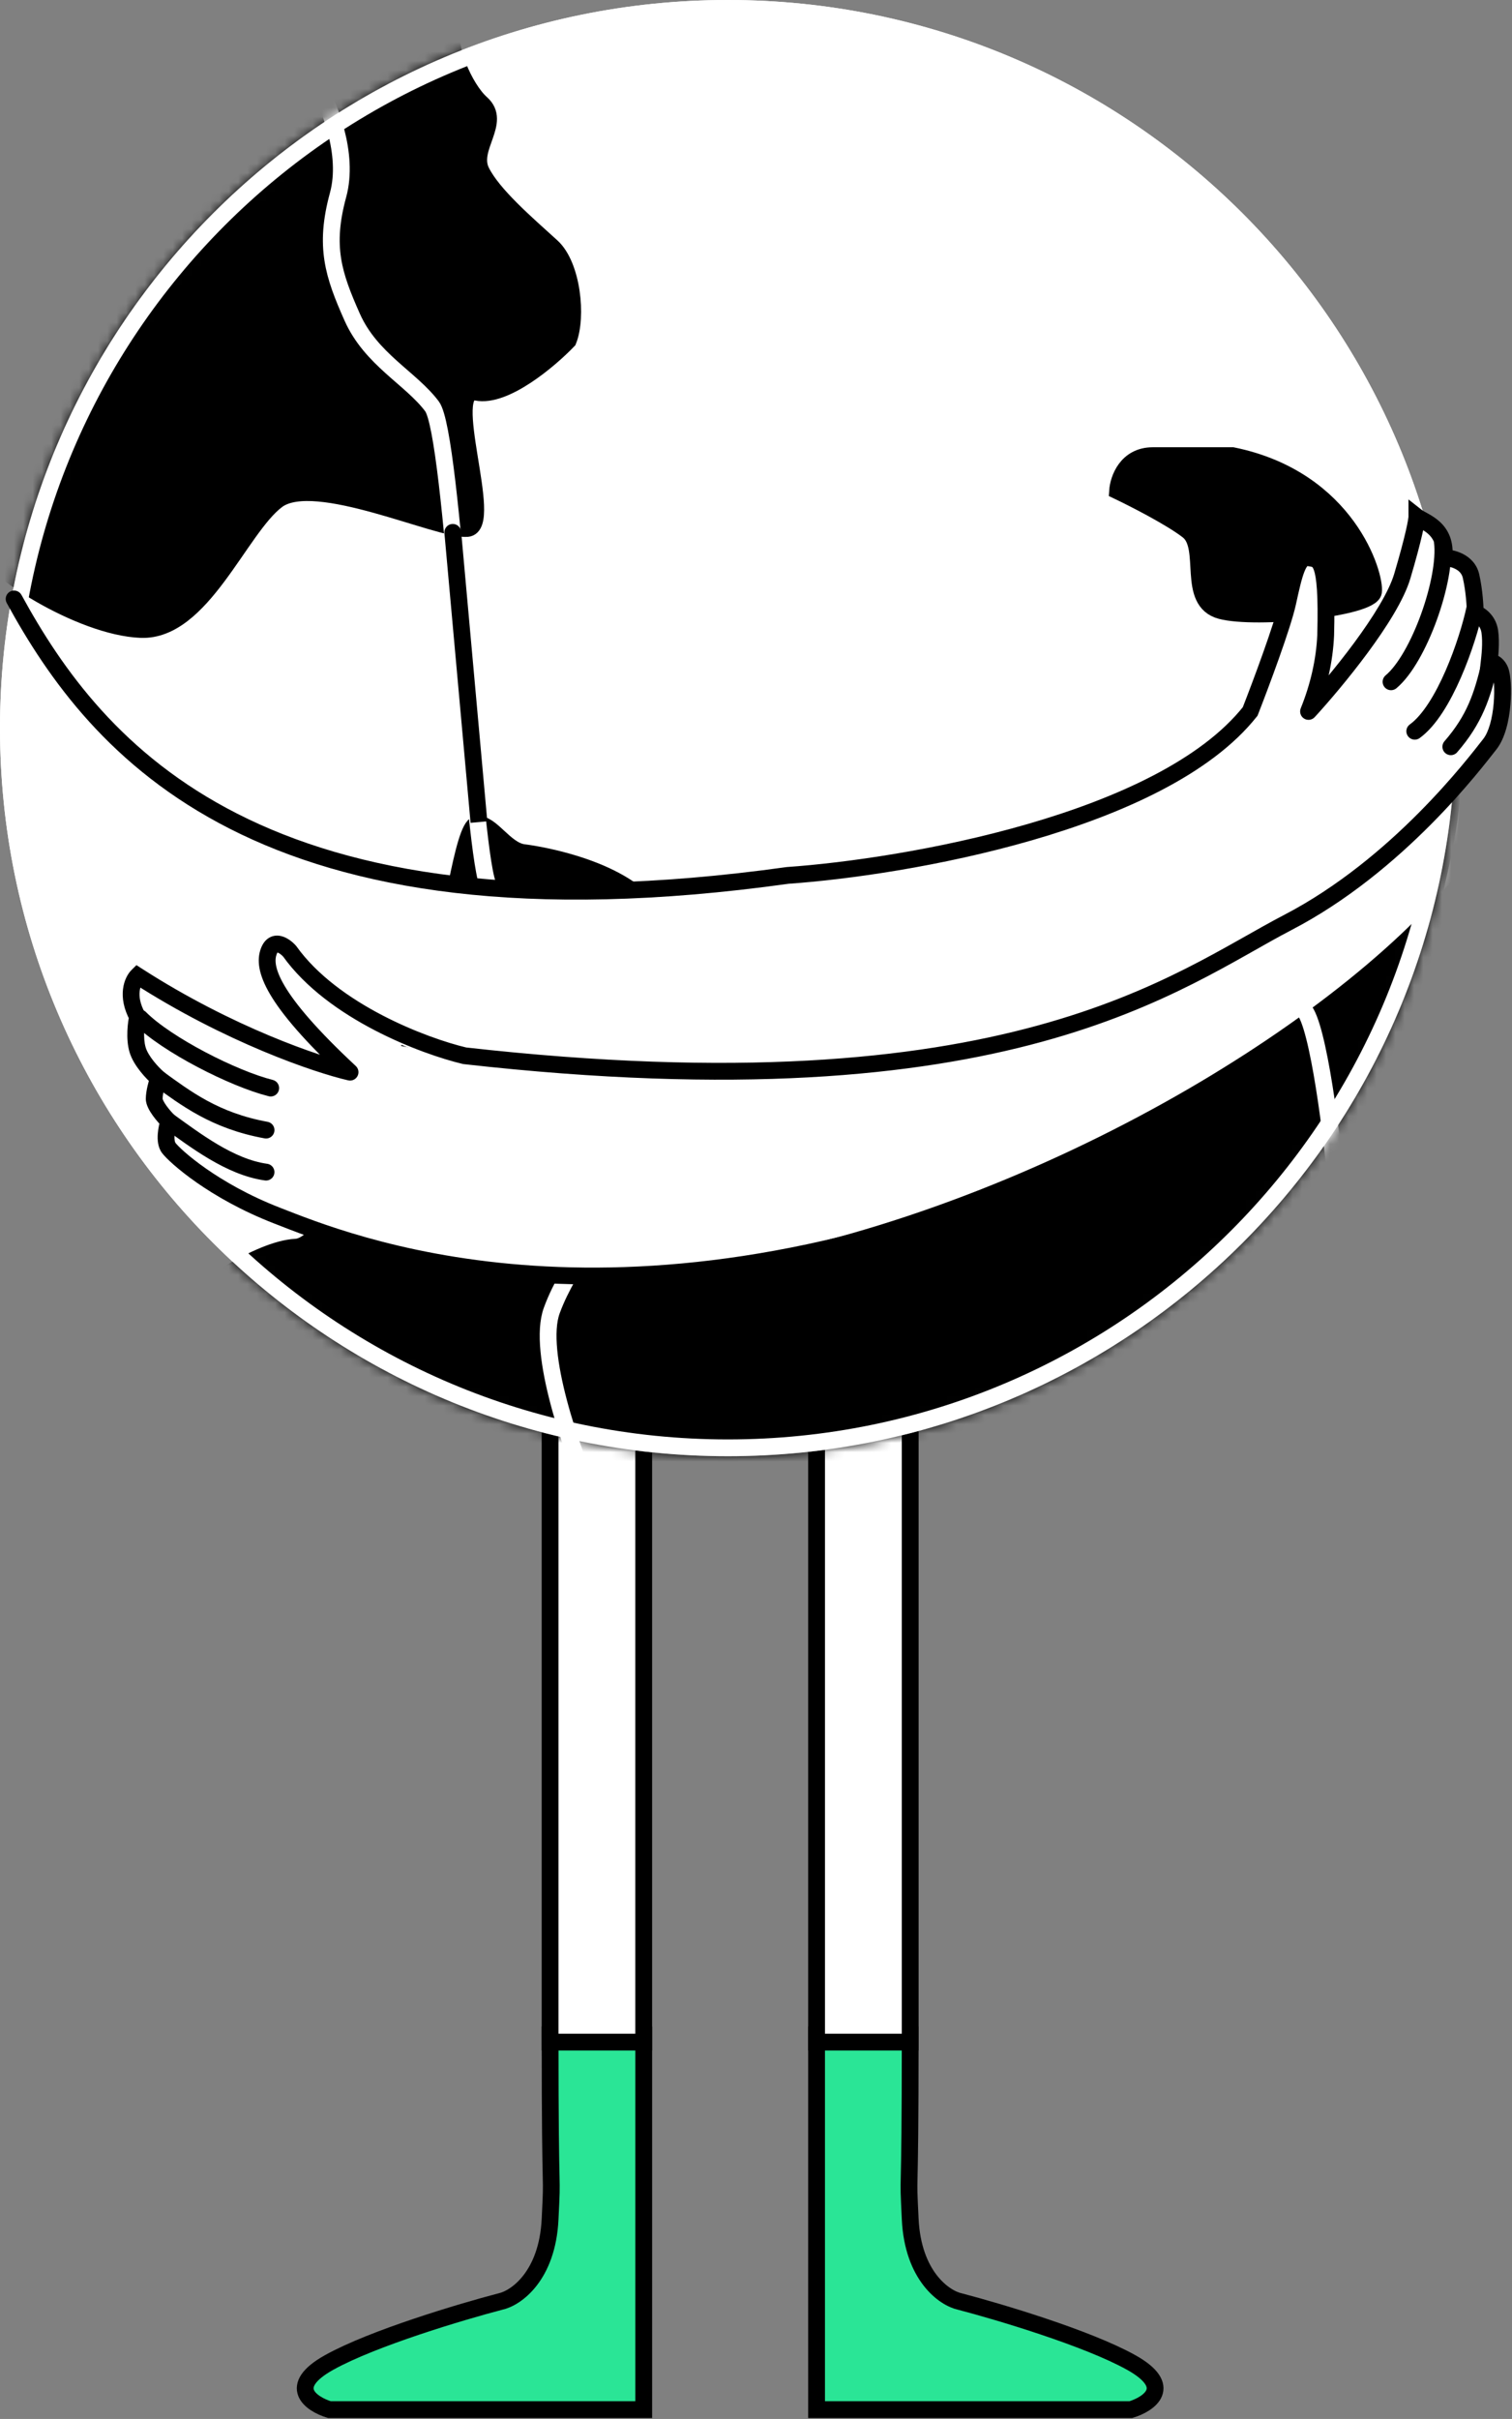
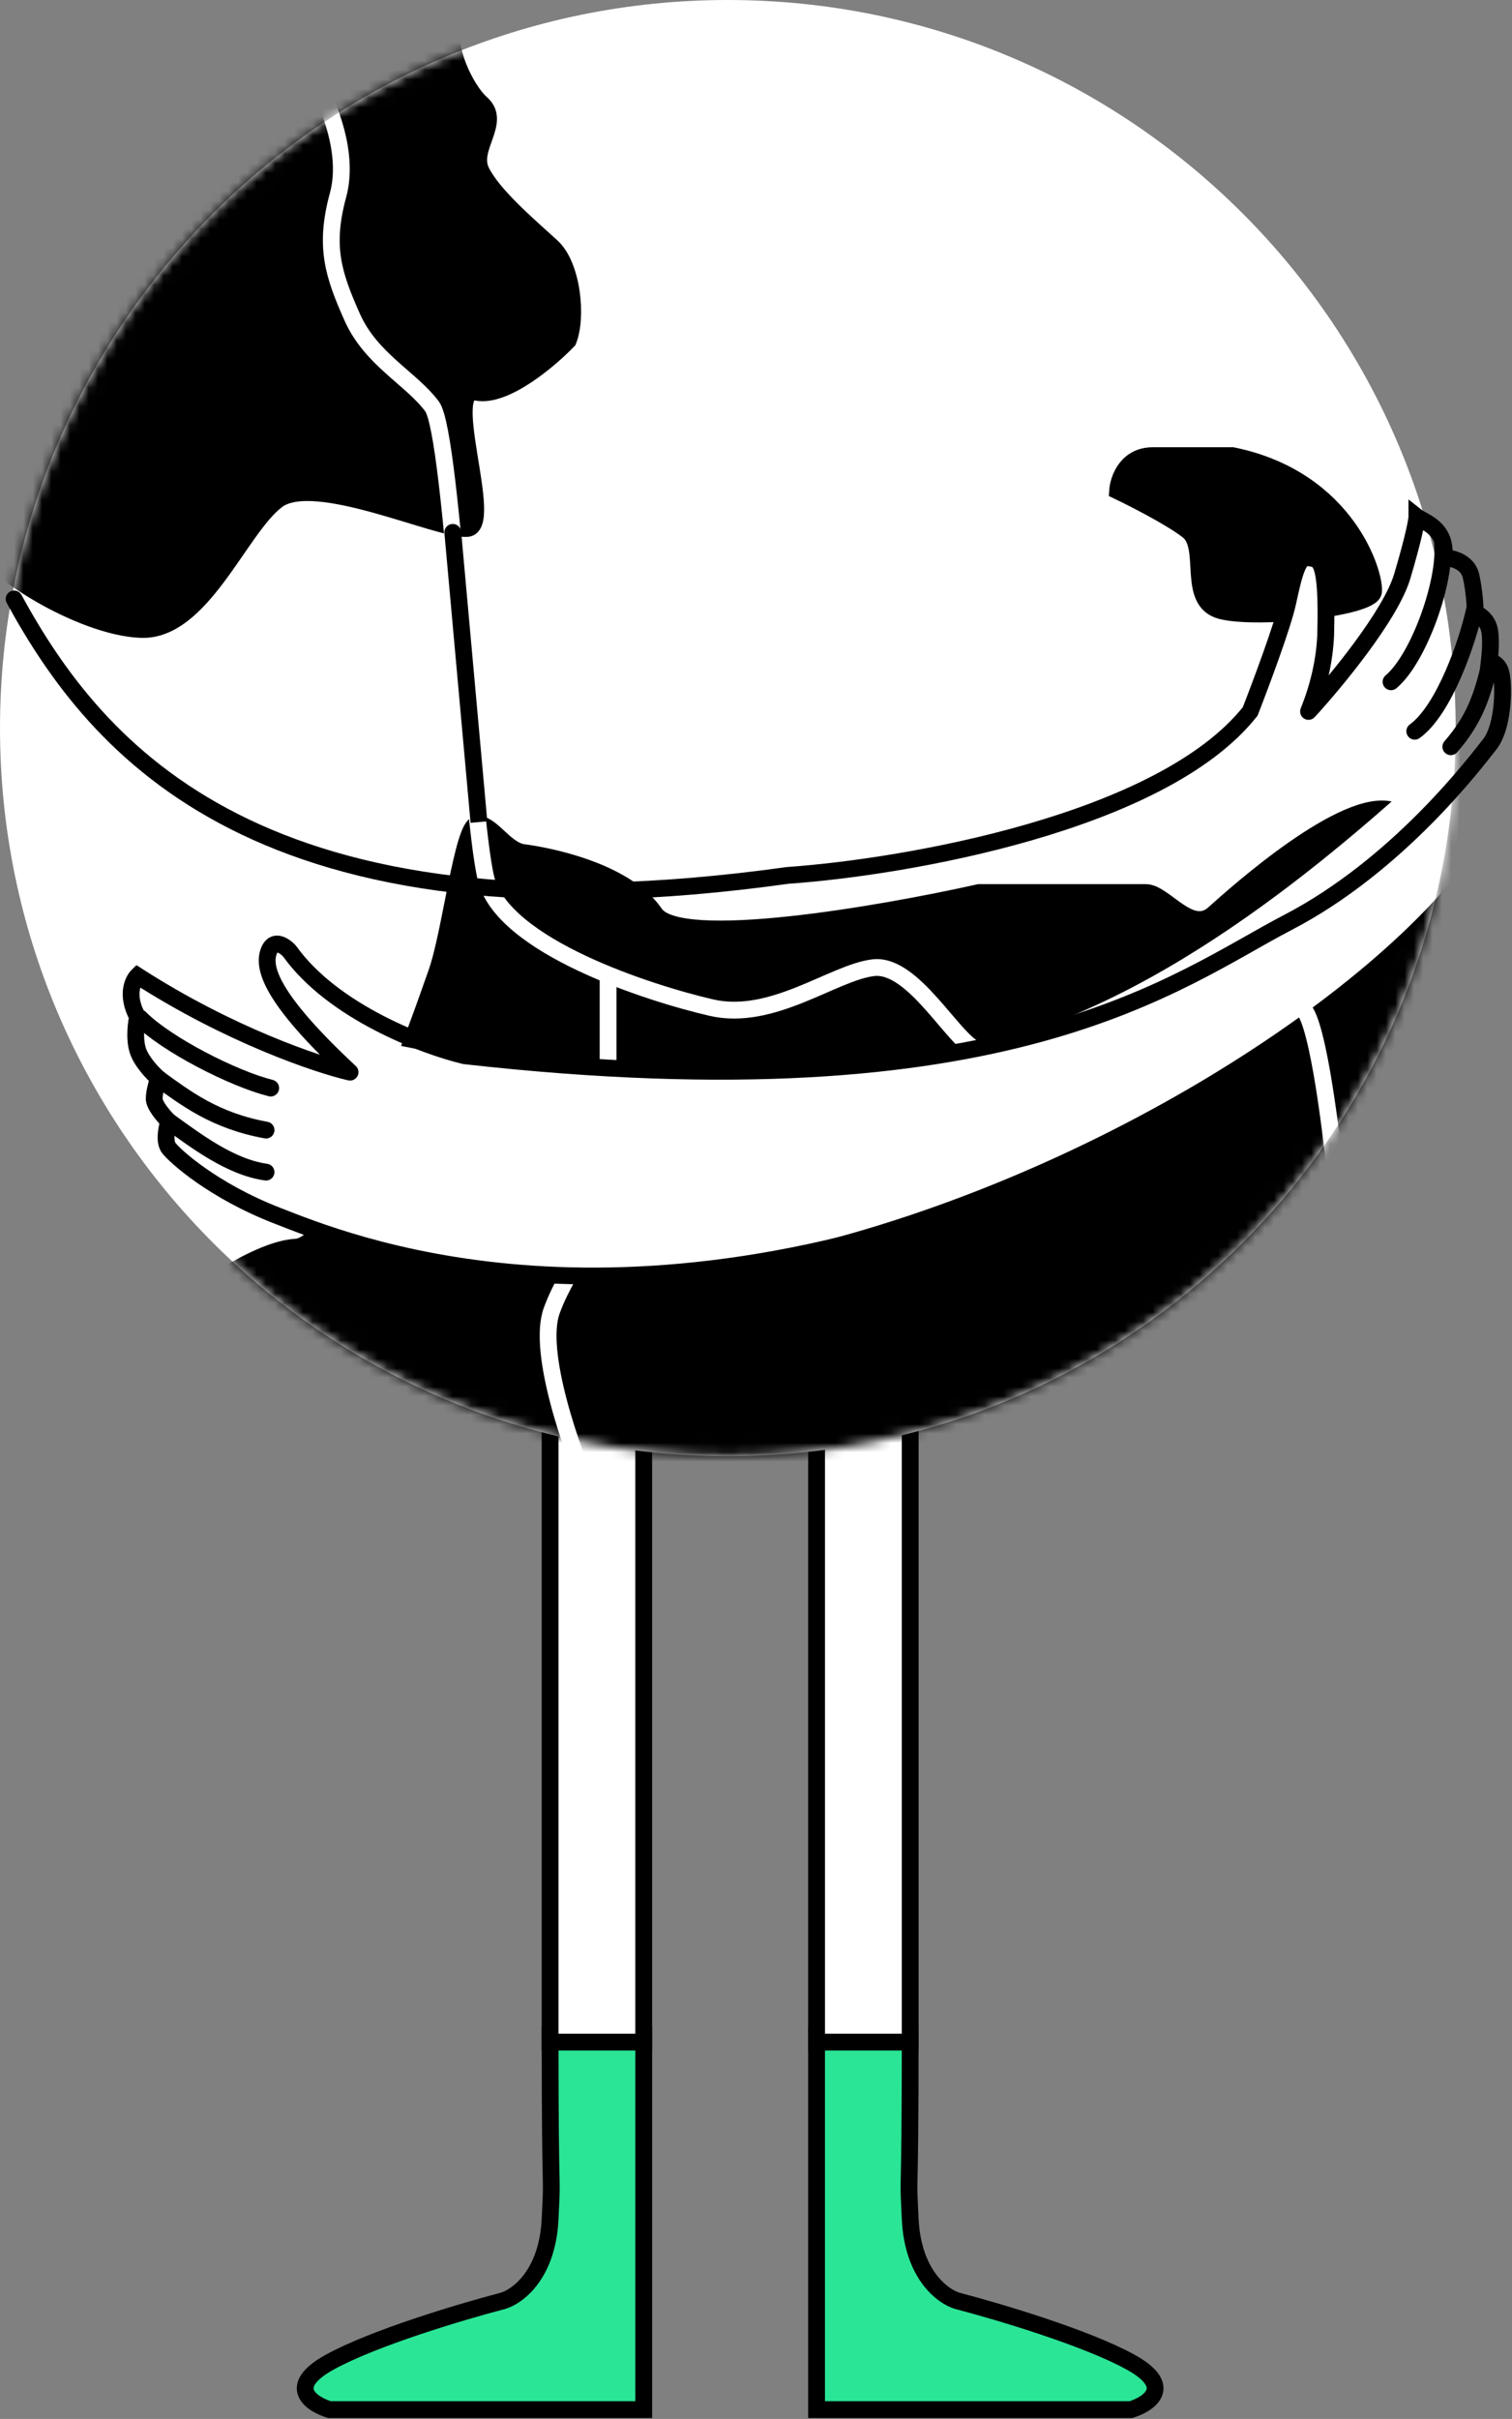
<svg xmlns="http://www.w3.org/2000/svg" width="162" height="259" viewBox="0 0 162 259" fill="none">
  <rect x="0" y="0" width="162" height="259" fill="#808080" stroke="none" />
  <path d="M87.49 258V217.881H97.522C97.522 237.76 97.23 231.541 97.522 237.613C97.815 243.685 101.159 246.073 102.867 246.434C107.016 247.518 116.487 250.337 121.173 252.94C125.859 255.542 123.126 257.397 121.173 258H87.49Z" fill="#2AE596" stroke="black" stroke-width="1.8" />
  <rect x="87.49" y="54.321" width="10.032" height="164.332" fill="white" stroke="black" stroke-width="1.8" />
  <path d="M68.971 258V217.881H58.938C58.938 237.76 59.231 231.541 58.938 237.613C58.646 243.685 55.302 246.073 53.594 246.434C49.444 247.518 39.974 250.338 35.288 252.94C30.602 255.542 33.335 257.398 35.288 258H68.971Z" fill="#2AE596" stroke="black" stroke-width="1.8" />
  <rect width="10.032" height="164.332" transform="matrix(-1 0 0 1 68.969 54.321)" fill="white" stroke="black" stroke-width="1.8" />
  <path d="M155.062 77.961C155.062 120.52 120.552 155.022 77.981 155.022C35.41 155.022 0.9 120.52 0.9 77.961C0.9 35.402 35.41 0.9 77.981 0.9C120.552 0.9 155.062 35.402 155.062 77.961Z" fill="white" stroke="white" stroke-width="1.8" />
-   <path d="M145.899 69.159C149.32 65.94 151.181 58.932 151.684 56.082C153.294 55.679 154.368 58.597 154.703 59.854C155.29 60.105 156.816 60.458 157.219 60.86C157.621 61.262 157.638 64.297 157.722 65.638C159.231 66.141 159.483 68.103 159.483 68.907C159.483 69.712 159.147 71.087 158.979 71.674C159.147 71.506 159.633 71.171 160.237 71.171C160.992 71.171 160.74 72.177 160.992 75.195C161.243 78.213 155.709 84.248 154.955 84.751C154.351 85.154 152.858 82.739 152.187 81.482C148.666 78.716 142.478 72.378 145.899 69.159Z" fill="white" />
  <mask id="mask0" mask-type="alpha" maskUnits="userSpaceOnUse" x="0" y="0" width="156" height="156">
    <path d="M155.062 77.961C155.062 120.52 120.552 155.022 77.981 155.022C35.41 155.022 0.9 120.52 0.9 77.961C0.9 35.402 35.41 0.9 77.981 0.9C120.552 0.9 155.062 35.402 155.062 77.961Z" fill="#C4C4C4" stroke="black" stroke-width="1.8" />
  </mask>
  <g mask="url(#mask0)">
    <path d="M51.569 11.065C49.758 9.456 47.796 4.862 48.551 3.018C17.61 4.275 -1.508 56.584 -1.508 58.596C-1.508 60.608 8.554 67.147 15.095 67.398C21.635 67.65 25.66 56.584 29.684 53.567C33.709 50.549 47.042 56.836 50.06 56.584C53.079 56.333 47.293 41.244 51.066 41.998C54.085 42.602 58.864 38.561 60.877 36.466C61.883 33.951 61.33 28.418 59.116 26.406C56.349 23.891 52.827 20.873 51.569 18.358C50.312 15.844 53.834 13.077 51.569 11.065Z" fill="black" stroke="black" stroke-width="1.8" />
    <path d="M31.695 133.54C27.67 133.741 20.962 138.485 18.111 140.833L58.863 186.1L165.52 142.593C161.747 124.486 153.194 87.97 149.169 86.763C144.138 85.254 132.567 95.565 130.052 97.829C127.536 100.092 124.769 95.565 122.757 95.565H104.896C94.415 97.912 72.799 101.651 70.182 97.829C66.912 93.05 58.108 91.541 56.096 91.29C54.083 91.038 52.574 88.02 51.065 88.272C49.555 88.523 48.297 99.84 46.788 104.116C45.279 108.391 36.726 133.288 31.695 133.54Z" fill="black" stroke="black" stroke-width="1.8" />
    <path d="M123.514 48.788H132.066C144.392 51.303 147.411 61.614 147.159 63.375C146.908 65.135 134.582 66.392 130.808 65.386C127.035 64.38 129.551 58.596 127.287 56.836C125.476 55.428 121.501 53.399 119.74 52.561C119.824 51.303 120.696 48.788 123.514 48.788Z" fill="black" stroke="black" stroke-width="1.8" />
    <path d="M143.132 126.247C142.545 120.211 140.968 108.089 139.359 107.888C137.346 107.637 107.16 113.421 104.644 112.415C102.129 111.409 97.853 103.11 93.576 103.613C89.3 104.116 82.76 109.397 76.219 107.888C69.679 106.379 53.831 101.349 52.07 94.056C50.309 86.763 48.548 46.525 46.285 43.507C44.021 40.489 39.744 38.477 37.732 33.951C35.719 29.424 34.713 26.406 36.222 20.873C37.43 16.447 35.217 11.149 33.959 9.053" stroke="white" stroke-width="1.8" />
    <path d="M49.408 56.919C49.363 56.424 48.926 56.059 48.431 56.104C47.936 56.148 47.571 56.586 47.615 57.081L49.408 56.919ZM47.615 57.081L50.418 88.102L52.211 87.94L49.408 56.919L47.615 57.081Z" fill="black" />
    <path d="M63.391 160.198C61.294 155.419 57.505 144.756 59.114 140.33C61.127 134.797 65.152 132.031 65.152 122.726C65.152 115.282 65.152 107.218 65.152 104.116" stroke="white" stroke-width="1.8" />
    <path d="M139.516 59.854C138.744 59.854 137.748 65.459 137.346 68.261L142.169 68.908C143.134 60.178 140.481 59.854 139.516 59.854Z" fill="white" />
-     <path d="M52.574 114.427C49.556 114.427 44.608 112.582 42.512 111.66L41.506 92.799C44.105 93.218 54.033 94.911 59.869 95.314C67.164 95.817 97.853 92.547 103.891 91.29C108.047 90.424 122.757 85.254 129.297 81.482C137.431 79.973 153.044 77.609 151.434 84.248C148.933 94.559 115.21 110.403 104.394 112.918C85.641 117.278 56.347 114.427 52.574 114.427Z" fill="white" />
    <path d="M115.713 108.391C95.841 116.942 57.857 115.517 41.506 111.661L32.953 131.528C38.823 132.953 55.844 138.57 75.465 135.552C108.893 130.41 142.629 110.152 155.962 93.805L156.716 79.219C153.195 81.566 136.005 99.66 115.713 108.391Z" fill="white" />
-     <path d="M153.039 98C153.872 95 155.539 88.1 155.539 84.5" stroke="black" stroke-width="1.8" />
  </g>
-   <path d="M155.062 77.961C155.062 120.52 120.552 155.022 77.981 155.022C35.41 155.022 0.9 120.52 0.9 77.961C0.9 35.402 35.41 0.9 77.981 0.9C120.552 0.9 155.062 35.402 155.062 77.961Z" stroke="white" stroke-width="1.8" />
-   <path d="M2.299 63.698C2.061 63.262 1.514 63.102 1.078 63.34C0.642 63.579 0.482 64.126 0.72 64.562L2.299 63.698ZM84.388 93.731L84.326 92.834L84.295 92.836L84.264 92.84L84.388 93.731ZM133.948 76.175L134.653 76.734L134.737 76.629L134.786 76.503L133.948 76.175ZM137.966 64.544L137.087 64.353L137.087 64.353L137.966 64.544ZM142.037 68L142.936 68.039L142.936 68.031L142.937 68.023L142.037 68ZM140.198 76.175L139.365 75.836C139.201 76.239 139.349 76.702 139.716 76.935C140.084 77.169 140.566 77.105 140.861 76.785L140.198 76.175ZM151.807 55.328L152.363 54.62L150.907 53.475V55.328H151.807ZM154.709 59.717L153.814 59.624L153.711 60.617H154.709V59.717ZM158.058 65.642H157.158V66.294L157.777 66.497L158.058 65.642ZM159.541 71L158.647 70.899L158.432 72.803L160.035 71.753L159.541 71ZM160.736 71.786L159.903 72.126L160.736 71.786ZM49.786 113.043L49.578 113.919L49.631 113.931L49.685 113.937L49.786 113.043ZM31.034 101.851L31.766 101.328L31.738 101.289L31.706 101.253L31.034 101.851ZM28.802 101.851L29.642 102.172L29.642 102.172L28.802 101.851ZM37.508 114.799L37.306 115.676C37.703 115.767 38.112 115.58 38.303 115.221C38.494 114.861 38.419 114.418 38.121 114.14L37.508 114.799ZM14.738 104.484L15.225 103.728L14.62 103.338L14.107 103.843L14.738 104.484ZM14.738 108.873L15.615 109.072L15.691 108.74L15.527 108.441L14.738 108.873ZM16.97 115.457L17.822 115.746L18.017 115.171L17.557 114.775L16.97 115.457ZM18.086 120.065L18.939 120.354L19.12 119.819L18.717 119.424L18.086 120.065ZM18.086 122.918L17.371 123.464L17.371 123.464L18.086 122.918ZM29.695 130.16L30.02 129.321L30.02 129.321L29.695 130.16ZM0.72 64.562C5.167 72.69 11.844 82.24 24.613 88.731C37.369 95.216 56.089 98.589 84.513 94.623L84.264 92.84C56.074 96.774 37.757 93.394 25.428 87.126C13.112 80.865 6.657 71.664 2.299 63.698L0.72 64.562ZM84.451 94.629C90.791 94.187 100.878 92.773 110.584 89.966C120.241 87.172 129.732 82.941 134.653 76.734L133.242 75.616C128.698 81.348 119.697 85.456 110.084 88.236C100.521 91.003 90.562 92.398 84.326 92.834L84.451 94.629ZM134.786 76.503C135.892 73.676 138.291 67.28 138.845 64.736L137.087 64.353C136.569 66.725 134.236 72.969 133.109 75.847L134.786 76.503ZM138.845 64.736C139.187 63.17 139.45 61.993 139.752 61.226C139.904 60.839 140.029 60.661 140.098 60.593C140.124 60.569 140.121 60.58 140.087 60.591C140.049 60.603 140.022 60.599 140.025 60.6L140.372 58.834C139.77 58.715 139.242 58.918 138.847 59.299C138.498 59.636 138.26 60.103 138.077 60.566C137.71 61.5 137.415 62.846 137.087 64.353L138.845 64.736ZM140.025 60.6C140.114 60.617 140.199 60.631 140.268 60.641C140.342 60.653 140.394 60.661 140.445 60.67C140.544 60.688 140.579 60.702 140.593 60.709C140.597 60.71 140.606 60.713 140.627 60.74C140.655 60.775 140.709 60.858 140.772 61.034C140.904 61.401 141.03 62.048 141.103 63.184C141.175 64.306 141.193 65.849 141.137 67.977L142.937 68.023C142.993 65.871 142.976 64.267 142.899 63.068C142.823 61.882 142.684 61.035 142.467 60.428C142.239 59.791 141.895 59.341 141.383 59.091C141.154 58.98 140.935 58.929 140.769 58.899C140.687 58.884 140.605 58.872 140.543 58.862C140.475 58.852 140.422 58.843 140.372 58.834L140.025 60.6ZM141.138 67.961C141.026 70.573 140.401 73.289 139.365 75.836L141.032 76.515C142.139 73.795 142.814 70.876 142.936 68.039L141.138 67.961ZM140.861 76.785C142.293 75.229 144.513 72.636 146.537 69.896C148.537 67.188 150.432 64.222 151.107 61.948L149.381 61.436C148.806 63.375 147.092 66.115 145.089 68.827C143.109 71.507 140.932 74.049 139.536 75.566L140.861 76.785ZM151.107 61.948C151.736 59.829 152.132 58.31 152.371 57.269C152.602 56.267 152.707 55.63 152.707 55.328H150.907C150.907 55.321 150.907 55.348 150.897 55.427C150.889 55.499 150.874 55.6 150.851 55.732C150.806 55.995 150.732 56.367 150.617 56.865C150.388 57.861 150.003 59.341 149.381 61.436L151.107 61.948ZM151.25 56.035C151.509 56.238 151.924 56.448 152.179 56.592C152.492 56.768 152.791 56.957 153.051 57.197C153.522 57.631 153.95 58.305 153.814 59.624L155.604 59.809C155.8 57.911 155.149 56.683 154.272 55.874C153.858 55.492 153.416 55.223 153.063 55.024C152.652 54.792 152.477 54.71 152.363 54.62L151.25 56.035ZM154.709 60.617C155.003 60.617 155.494 60.693 155.923 60.913C156.332 61.122 156.628 61.427 156.733 61.89L158.489 61.493C158.236 60.377 157.491 59.694 156.743 59.311C156.015 58.938 155.233 58.817 154.709 58.817V60.617ZM156.733 61.89C157.072 63.387 157.158 65.028 157.158 65.642H158.958C158.958 64.939 158.865 63.157 158.489 61.493L156.733 61.89ZM157.777 66.497C158 66.57 158.614 66.95 158.73 67.746L160.511 67.487C160.269 65.826 159.008 65.006 158.338 64.787L157.777 66.497ZM158.73 67.746C158.888 68.838 158.725 70.211 158.647 70.899L160.436 71.101C160.507 70.472 160.709 68.853 160.511 67.487L158.73 67.746ZM160.035 71.753C159.92 71.828 159.826 71.837 159.788 71.838C159.741 71.838 159.715 71.828 159.709 71.825C159.686 71.815 159.79 71.849 159.903 72.126L161.57 71.447C161.099 70.289 159.943 69.661 159.048 70.247L160.035 71.753ZM159.903 72.126C159.955 72.254 160.034 72.634 160.072 73.26C160.107 73.852 160.101 74.575 160.035 75.329C159.898 76.892 159.521 78.361 158.914 79.128L160.326 80.245C161.282 79.037 161.686 77.105 161.828 75.486C161.902 74.648 161.91 73.836 161.868 73.152C161.829 72.502 161.741 71.868 161.57 71.447L159.903 72.126ZM158.914 79.128C157.339 81.119 149.188 91.937 137.551 97.98L138.381 99.577C150.407 93.332 158.776 82.204 160.326 80.245L158.914 79.128ZM137.551 97.98C131.548 101.098 124.268 106.228 111.135 109.816C98.016 113.4 79.047 115.431 49.887 112.149L49.685 113.937C79.014 117.238 98.219 115.21 111.61 111.552C124.987 107.898 132.552 102.605 138.381 99.577L137.551 97.98ZM49.994 112.167C47.905 111.672 44.448 110.523 40.949 108.701C37.44 106.874 33.971 104.412 31.766 101.328L30.302 102.374C32.74 105.786 36.49 108.408 40.117 110.297C43.754 112.191 47.352 113.39 49.578 113.919L49.994 112.167ZM31.706 101.253C31.4 100.909 30.825 100.396 30.134 100.23C29.756 100.139 29.295 100.142 28.854 100.396C28.424 100.644 28.141 101.057 27.961 101.53L29.642 102.172C29.73 101.943 29.795 101.932 29.752 101.956C29.699 101.987 29.664 101.968 29.713 101.98C29.775 101.995 29.881 102.041 30.017 102.139C30.148 102.232 30.27 102.347 30.362 102.449L31.706 101.253ZM27.961 101.53C27.488 102.769 27.677 104.33 28.948 106.479C30.213 108.62 32.632 111.487 36.895 115.457L38.121 114.14C33.901 110.209 31.631 107.481 30.497 105.563C29.368 103.652 29.445 102.689 29.642 102.172L27.961 101.53ZM37.71 113.921C34.311 113.14 24.957 109.99 15.225 103.728L14.251 105.241C24.163 111.619 33.71 114.848 37.306 115.676L37.71 113.921ZM14.107 103.843C13.272 104.663 12.523 106.704 13.948 109.306L15.527 108.441C14.452 106.478 15.161 105.33 15.368 105.126L14.107 103.843ZM13.86 108.675C13.699 109.385 13.453 111.188 13.873 112.636L15.602 112.133C15.308 111.123 15.478 109.679 15.615 109.072L13.86 108.675ZM13.873 112.636C14.1 113.417 14.594 114.166 15.061 114.751C15.537 115.348 16.045 115.849 16.383 116.139L17.557 114.775C17.299 114.553 16.87 114.132 16.468 113.628C16.056 113.112 15.732 112.581 15.602 112.133L13.873 112.636ZM16.118 115.168C15.966 115.615 15.623 116.79 15.623 117.651H17.424C17.424 117.108 17.676 116.176 17.822 115.746L16.118 115.168ZM15.623 117.651C15.623 118.026 15.755 118.377 15.884 118.644C16.02 118.927 16.199 119.205 16.379 119.456C16.741 119.957 17.167 120.424 17.455 120.707L18.717 119.424C18.485 119.195 18.129 118.805 17.84 118.403C17.695 118.203 17.58 118.017 17.505 117.862C17.422 117.69 17.424 117.628 17.424 117.651H15.623ZM17.234 119.776C17.103 120.163 16.949 120.777 16.904 121.411C16.862 121.994 16.891 122.835 17.371 123.464L18.802 122.372C18.746 122.299 18.663 122.043 18.699 121.54C18.732 121.087 18.846 120.626 18.939 120.354L17.234 119.776ZM17.371 123.464C17.79 124.014 19.068 125.222 21.055 126.608C23.068 128.012 25.866 129.639 29.369 130.999L30.02 129.321C26.666 128.019 23.994 126.463 22.085 125.132C20.15 123.782 19.052 122.701 18.802 122.372L17.371 123.464ZM29.369 130.999C36.784 133.878 65.447 145.82 110.397 127.703L109.725 126.034C65.379 143.906 37.236 132.122 30.02 129.321L29.369 130.999Z" fill="black" />
+   <path d="M2.299 63.698C2.061 63.262 1.514 63.102 1.078 63.34C0.642 63.579 0.482 64.126 0.72 64.562L2.299 63.698ZM84.388 93.731L84.326 92.834L84.295 92.836L84.264 92.84L84.388 93.731ZM133.948 76.175L134.653 76.734L134.737 76.629L134.786 76.503L133.948 76.175ZM137.966 64.544L137.087 64.353L137.087 64.353L137.966 64.544ZM142.037 68L142.936 68.039L142.936 68.031L142.937 68.023L142.037 68ZM140.198 76.175L139.365 75.836C139.201 76.239 139.349 76.702 139.716 76.935C140.084 77.169 140.566 77.105 140.861 76.785L140.198 76.175ZM151.807 55.328L152.363 54.62L150.907 53.475V55.328H151.807ZM154.709 59.717L153.814 59.624L153.711 60.617H154.709V59.717ZM158.058 65.642H157.158V66.294L157.777 66.497L158.058 65.642ZM159.541 71L158.647 70.899L158.432 72.803L160.035 71.753L159.541 71ZM160.736 71.786L159.903 72.126L160.736 71.786ZM49.786 113.043L49.578 113.919L49.631 113.931L49.685 113.937L49.786 113.043ZM31.034 101.851L31.766 101.328L31.738 101.289L31.706 101.253L31.034 101.851ZM28.802 101.851L29.642 102.172L29.642 102.172L28.802 101.851ZM37.508 114.799L37.306 115.676C37.703 115.767 38.112 115.58 38.303 115.221C38.494 114.861 38.419 114.418 38.121 114.14L37.508 114.799ZM14.738 104.484L15.225 103.728L14.62 103.338L14.107 103.843L14.738 104.484ZM14.738 108.873L15.615 109.072L15.691 108.74L15.527 108.441L14.738 108.873ZM16.97 115.457L17.822 115.746L18.017 115.171L17.557 114.775L16.97 115.457ZM18.086 120.065L18.939 120.354L19.12 119.819L18.717 119.424L18.086 120.065ZM18.086 122.918L17.371 123.464L17.371 123.464L18.086 122.918ZM29.695 130.16L30.02 129.321L30.02 129.321L29.695 130.16ZM0.72 64.562C5.167 72.69 11.844 82.24 24.613 88.731C37.369 95.216 56.089 98.589 84.513 94.623L84.264 92.84C56.074 96.774 37.757 93.394 25.428 87.126C13.112 80.865 6.657 71.664 2.299 63.698L0.72 64.562ZM84.451 94.629C90.791 94.187 100.878 92.773 110.584 89.966C120.241 87.172 129.732 82.941 134.653 76.734L133.242 75.616C128.698 81.348 119.697 85.456 110.084 88.236C100.521 91.003 90.562 92.398 84.326 92.834L84.451 94.629ZM134.786 76.503C135.892 73.676 138.291 67.28 138.845 64.736L137.087 64.353C136.569 66.725 134.236 72.969 133.109 75.847L134.786 76.503ZM138.845 64.736C139.187 63.17 139.45 61.993 139.752 61.226C139.904 60.839 140.029 60.661 140.098 60.593C140.124 60.569 140.121 60.58 140.087 60.591C140.049 60.603 140.022 60.599 140.025 60.6L140.372 58.834C139.77 58.715 139.242 58.918 138.847 59.299C138.498 59.636 138.26 60.103 138.077 60.566C137.71 61.5 137.415 62.846 137.087 64.353L138.845 64.736ZM140.025 60.6C140.114 60.617 140.199 60.631 140.268 60.641C140.342 60.653 140.394 60.661 140.445 60.67C140.544 60.688 140.579 60.702 140.593 60.709C140.597 60.71 140.606 60.713 140.627 60.74C140.655 60.775 140.709 60.858 140.772 61.034C140.904 61.401 141.03 62.048 141.103 63.184C141.175 64.306 141.193 65.849 141.137 67.977L142.937 68.023C142.993 65.871 142.976 64.267 142.899 63.068C142.823 61.882 142.684 61.035 142.467 60.428C142.239 59.791 141.895 59.341 141.383 59.091C141.154 58.98 140.935 58.929 140.769 58.899C140.687 58.884 140.605 58.872 140.543 58.862C140.475 58.852 140.422 58.843 140.372 58.834L140.025 60.6ZM141.138 67.961C141.026 70.573 140.401 73.289 139.365 75.836L141.032 76.515C142.139 73.795 142.814 70.876 142.936 68.039L141.138 67.961ZM140.861 76.785C142.293 75.229 144.513 72.636 146.537 69.896C148.537 67.188 150.432 64.222 151.107 61.948L149.381 61.436C148.806 63.375 147.092 66.115 145.089 68.827C143.109 71.507 140.932 74.049 139.536 75.566L140.861 76.785ZM151.107 61.948C151.736 59.829 152.132 58.31 152.371 57.269C152.602 56.267 152.707 55.63 152.707 55.328H150.907C150.907 55.321 150.907 55.348 150.897 55.427C150.889 55.499 150.874 55.6 150.851 55.732C150.806 55.995 150.732 56.367 150.617 56.865C150.388 57.861 150.003 59.341 149.381 61.436L151.107 61.948ZM151.25 56.035C151.509 56.238 151.924 56.448 152.179 56.592C152.492 56.768 152.791 56.957 153.051 57.197C153.522 57.631 153.95 58.305 153.814 59.624L155.604 59.809C155.8 57.911 155.149 56.683 154.272 55.874C153.858 55.492 153.416 55.223 153.063 55.024C152.652 54.792 152.477 54.71 152.363 54.62L151.25 56.035ZM154.709 60.617C155.003 60.617 155.494 60.693 155.923 60.913C156.332 61.122 156.628 61.427 156.733 61.89L158.489 61.493C158.236 60.377 157.491 59.694 156.743 59.311C156.015 58.938 155.233 58.817 154.709 58.817V60.617ZM156.733 61.89C157.072 63.387 157.158 65.028 157.158 65.642H158.958C158.958 64.939 158.865 63.157 158.489 61.493L156.733 61.89ZM157.777 66.497C158 66.57 158.614 66.95 158.73 67.746L160.511 67.487C160.269 65.826 159.008 65.006 158.338 64.787L157.777 66.497ZM158.73 67.746C158.888 68.838 158.725 70.211 158.647 70.899L160.436 71.101C160.507 70.472 160.709 68.853 160.511 67.487L158.73 67.746ZM160.035 71.753C159.92 71.828 159.826 71.837 159.788 71.838C159.741 71.838 159.715 71.828 159.709 71.825C159.686 71.815 159.79 71.849 159.903 72.126L161.57 71.447C161.099 70.289 159.943 69.661 159.048 70.247L160.035 71.753ZM159.903 72.126C159.955 72.254 160.034 72.634 160.072 73.26C160.107 73.852 160.101 74.575 160.035 75.329C159.898 76.892 159.521 78.361 158.914 79.128L160.326 80.245C161.282 79.037 161.686 77.105 161.828 75.486C161.902 74.648 161.91 73.836 161.868 73.152C161.829 72.502 161.741 71.868 161.57 71.447L159.903 72.126ZM158.914 79.128C157.339 81.119 149.188 91.937 137.551 97.98L138.381 99.577C150.407 93.332 158.776 82.204 160.326 80.245L158.914 79.128ZM137.551 97.98C131.548 101.098 124.268 106.228 111.135 109.816C98.016 113.4 79.047 115.431 49.887 112.149L49.685 113.937C79.014 117.238 98.219 115.21 111.61 111.552C124.987 107.898 132.552 102.605 138.381 99.577L137.551 97.98ZM49.994 112.167C47.905 111.672 44.448 110.523 40.949 108.701C37.44 106.874 33.971 104.412 31.766 101.328L30.302 102.374C32.74 105.786 36.49 108.408 40.117 110.297C43.754 112.191 47.352 113.39 49.578 113.919L49.994 112.167ZM31.706 101.253C31.4 100.909 30.825 100.396 30.134 100.23C29.756 100.139 29.295 100.142 28.854 100.396C28.424 100.644 28.141 101.057 27.961 101.53L29.642 102.172C29.73 101.943 29.795 101.932 29.752 101.956C29.699 101.987 29.664 101.968 29.713 101.98C29.775 101.995 29.881 102.041 30.017 102.139C30.148 102.232 30.27 102.347 30.362 102.449L31.706 101.253ZM27.961 101.53C27.488 102.769 27.677 104.33 28.948 106.479C30.213 108.62 32.632 111.487 36.895 115.457L38.121 114.14C33.901 110.209 31.631 107.481 30.497 105.563C29.368 103.652 29.445 102.689 29.642 102.172L27.961 101.53ZM37.71 113.921C34.311 113.14 24.957 109.99 15.225 103.728L14.251 105.241C24.163 111.619 33.71 114.848 37.306 115.676L37.71 113.921ZM14.107 103.843C13.272 104.663 12.523 106.704 13.948 109.306L15.527 108.441C14.452 106.478 15.161 105.33 15.368 105.126L14.107 103.843ZM13.86 108.675C13.699 109.385 13.453 111.188 13.873 112.636L15.602 112.133C15.308 111.123 15.478 109.679 15.615 109.072L13.86 108.675ZM13.873 112.636C14.1 113.417 14.594 114.166 15.061 114.751C15.537 115.348 16.045 115.849 16.383 116.139L17.557 114.775C17.299 114.553 16.87 114.132 16.468 113.628C16.056 113.112 15.732 112.581 15.602 112.133L13.873 112.636ZM16.118 115.168C15.966 115.615 15.623 116.79 15.623 117.651H17.424C17.424 117.108 17.676 116.176 17.822 115.746L16.118 115.168ZM15.623 117.651C15.623 118.026 15.755 118.377 15.884 118.644C16.02 118.927 16.199 119.205 16.379 119.456C16.741 119.957 17.167 120.424 17.455 120.707L18.717 119.424C18.485 119.195 18.129 118.805 17.84 118.403C17.695 118.203 17.58 118.017 17.505 117.862C17.422 117.69 17.424 117.628 17.424 117.651H15.623ZM17.234 119.776C17.103 120.163 16.949 120.777 16.904 121.411C16.862 121.994 16.891 122.835 17.371 123.464L18.802 122.372C18.746 122.299 18.663 122.043 18.699 121.54L17.234 119.776ZM17.371 123.464C17.79 124.014 19.068 125.222 21.055 126.608C23.068 128.012 25.866 129.639 29.369 130.999L30.02 129.321C26.666 128.019 23.994 126.463 22.085 125.132C20.15 123.782 19.052 122.701 18.802 122.372L17.371 123.464ZM29.369 130.999C36.784 133.878 65.447 145.82 110.397 127.703L109.725 126.034C65.379 143.906 37.236 132.122 30.02 129.321L29.369 130.999Z" fill="black" />
  <path d="M15.003 109C17.847 111.857 25.004 115.501 29.005 116.502" stroke="black" stroke-width="1.8" stroke-linecap="round" />
  <path d="M17.003 115.5C19.875 117.563 23.005 120 28.506 121" stroke="black" stroke-width="1.8" stroke-linecap="round" />
  <path d="M18.003 120C20.878 122.059 24.635 124.966 28.504 125.501" stroke="black" stroke-width="1.8" stroke-linecap="round" />
  <path d="M154.54 58C155.041 62 152.04 70.5 149.039 73" stroke="black" stroke-width="1.8" stroke-linecap="round" />
  <path d="M158 65.205C157.26 68.663 154.748 76.007 151.582 78.295" stroke="black" stroke-width="1.8" stroke-linecap="round" />
  <path d="M159.637 71.044C158.823 74.484 158.008 77.01 155.444 79.956" stroke="black" stroke-width="1.8" stroke-linecap="round" />
</svg>